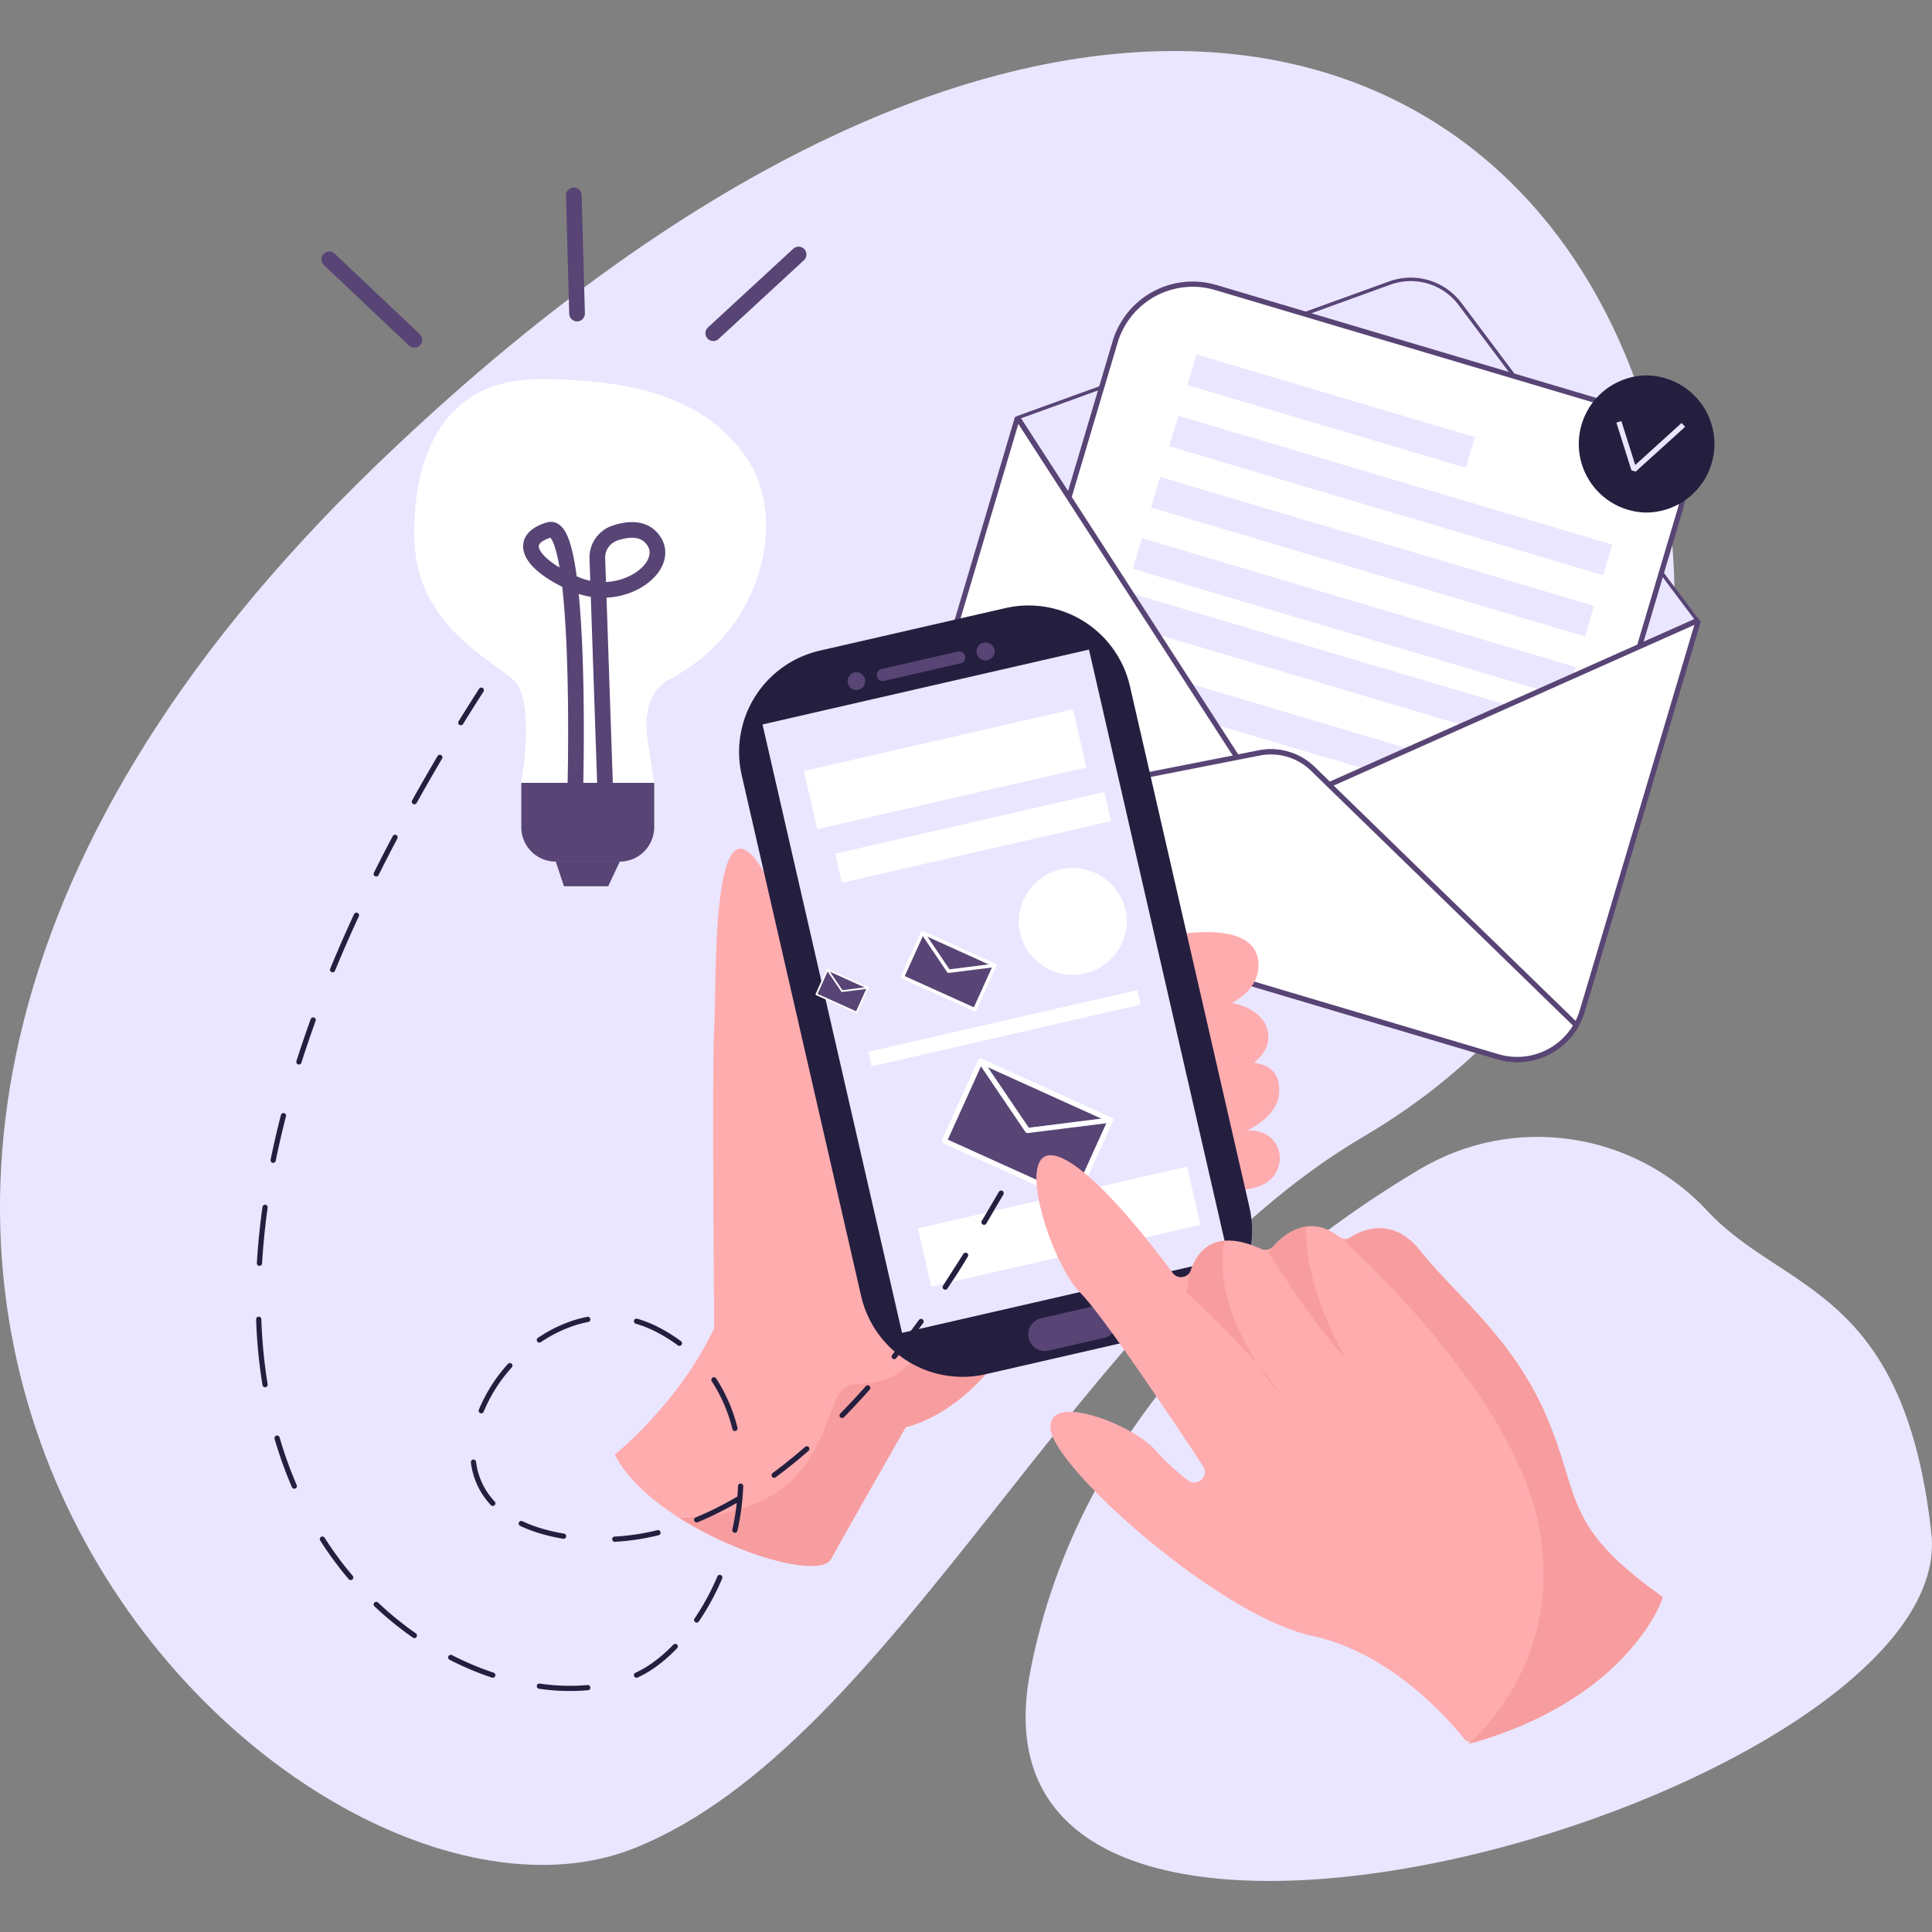
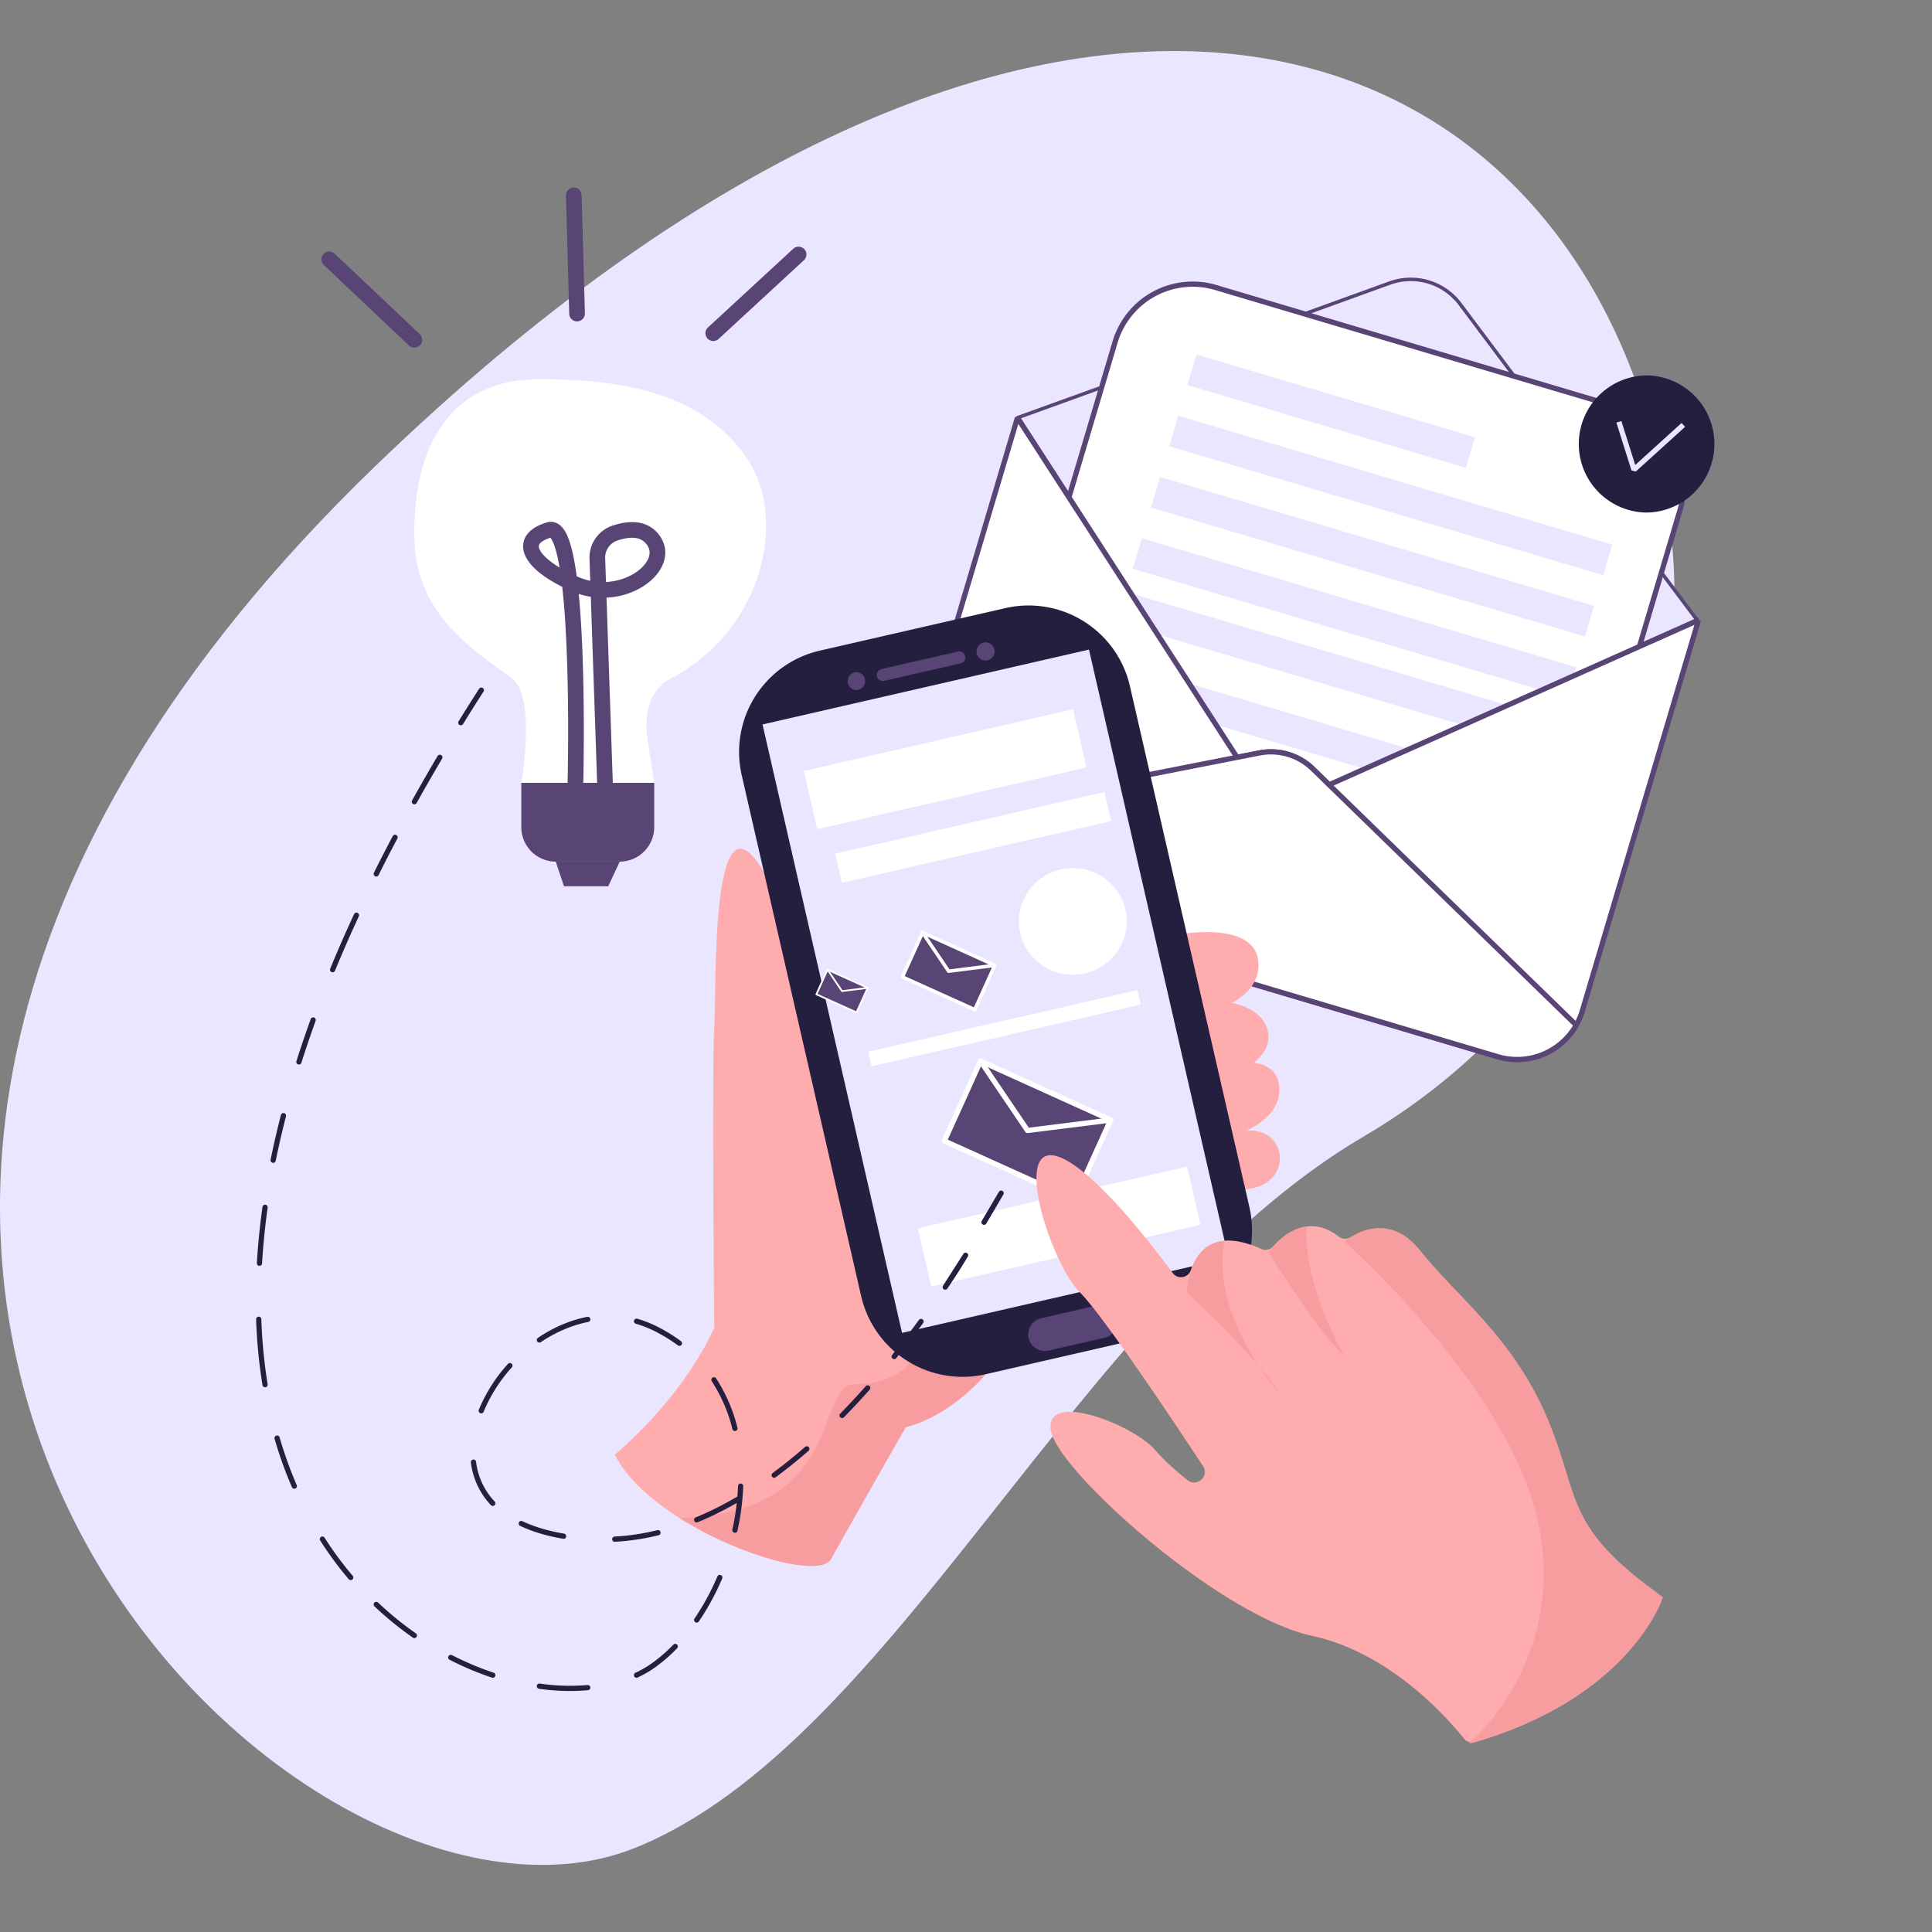
<svg xmlns="http://www.w3.org/2000/svg" stroke-width=".5" stroke-linejoin="bevel" fill-rule="evenodd" version="1.1" overflow="visible" width="148" height="148" viewBox="0 0 111 111">
  <rect x="0" y="0" width="111" height="111" fill="#808080" stroke="none" />
  <g id="Document" fill="none" stroke="#000" font-family="Times New Roman" font-size="16" transform="scale(1 -1)">
    <g id="Spread" transform="translate(0 -111)">
      <g id="Layer 1" stroke-miterlimit="79.8">
        <g id="Group" fill="#eae6ff" stroke-linejoin="miter" stroke="none" stroke-width=".1" marker-start="none" marker-end="none">
          <path d="M95.091 85.486c3.977-15.479-2.943-31.698-16.734-39.776C61.878 36.056 51.47 10.858 36.474 4.827 16.791-3.086-25.837 38.509 21.602 84.259c36.853 35.534 66.777 27.352 73.489 1.227z" />
-           <path d="M98.1 41.424c-4.268 4.591-11.154 5.599-16.546 2.392-8.299-4.935-19.523-14.142-22.364-28.854-4.653-24.083 53.412-7.017 51.776 7.922-1.56 14.217-8.498 13.84-12.866 18.54z" />
        </g>
        <g id="Group_1">
          <path d="M58.456 86.999l21.394 7.74a3.54 3.54 0 004.037-1.208l13.599-18.133-4.19-9.949-36.312 16.233 1.472 5.317z" fill="#eae6ff" stroke="#584475" stroke-width=".2" stroke-linejoin="miter" marker-start="none" marker-end="none" />
          <path d="M71.072 67.488L58.456 86.999M97.584 75.368l-21.223-9.455" fill="none" stroke="#584475" stroke-linejoin="miter" stroke-width=".3" />
          <path d="M85.71 61.652L62.173 68.65a4.654 4.654 0 00-3.136 5.785l5.028 16.911a4.653 4.653 0 005.787 3.135l23.537-6.998a4.653 4.653 0 003.134-5.786l-5.027-16.908a4.655 4.655 0 00-5.786-3.137z" stroke="#584475" stroke-linejoin="miter" fill="#fff" stroke-width=".3" marker-start="none" marker-end="none" />
          <path d="M90.015 70.912l-24.932 7.41.523 1.755 24.932-7.406-.523-1.759zM88.074 68.14l-23.908 7.103.522 1.755 23.907-7.1-.521-1.758zM81.784 65.818l-18.761 5.577.521 1.756 18.763-5.575-.523-1.758z" stroke-linejoin="miter" stroke="none" fill="#eae6ff" stroke-width=".1" marker-start="none" marker-end="none" />
          <path d="M97.584 75.368l-6.673-22.44a3.91 3.91 0 00-4.866-2.637l-31.621 9.4a3.91 3.91 0 00-2.637 4.868l6.669 22.44 12.616-19.511 1.282.251a3.452 3.452 0 003.071-.911l.936-.915 21.223 9.455z" stroke="#584475" stroke-linejoin="miter" fill="#fff" stroke-width=".3" marker-start="none" marker-end="none" />
          <path d="M90.56 52.102a3.91 3.91 0 00-4.515-1.811l-31.621 9.4a3.91 3.91 0 00-2.792 3.979l19.44 3.818 1.282.251a3.452 3.452 0 003.071-.911l.936-.915L90.56 52.102z" stroke-width=".3" stroke="#584475" fill="#fff" stroke-linejoin="miter" marker-start="none" marker-end="none" />
          <path d="M84.216 84.124l-15.997 4.754.523 1.756 15.996-4.751-.522-1.759zM92.107 77.952l-24.931 7.41.521 1.754 24.931-7.407-.521-1.757zM91.062 74.432l-24.933 7.41.522 1.754 24.933-7.407-.522-1.757z" stroke-linejoin="miter" stroke="none" fill="#eae6ff" stroke-width=".1" marker-start="none" marker-end="none" />
          <path d="M56.624 32.043s-1.881-2.33-4.593-3.045c0 0-3.429-5.996-4.286-7.569-.585-1.074-5.18.124-8.711 2.358-1.629 1.033-3.035 2.287-3.712 3.64 0 0 3.713 2.981 5.714 7.275 0 0-.146 14.857 0 17.284.14 2.429-.222 14.182 2.855 8.905 2.617-4.482 9.99-22.202 12.139-27.404.38-.914.594-1.444.594-1.444zM67.449 57.27s4.857.998 4.857-1.714c0-2.711-4.857-3.158-4.857-3.158v4.872z" stroke="none" fill="#ffacaf" stroke-width=".1" stroke-linejoin="miter" marker-start="none" marker-end="none" />
          <path d="M69.877 48.846s2.999.856 2.999 2.57-2.488 2.621-5.598 1.741c-3.112-.885 2.599-4.311 2.599-4.311z" stroke="none" fill="#ffacaf" stroke-width=".1" stroke-linejoin="miter" marker-start="none" marker-end="none" />
          <path d="M69.877 45.42s4.141.854 3.57 3.426c-.571 2.57-6.765 0-6.765 0l3.195-3.426z" stroke="none" fill="#ffacaf" stroke-width=".1" stroke-linejoin="miter" marker-start="none" marker-end="none" />
          <path d="M70.093 42.706s2.965-.57 3.409 1.427c.252 1.133-.912 2.856-3.625 1.287-2.71-1.57.216-2.714.216-2.714z" stroke="none" fill="#ffacaf" stroke-width=".1" stroke-linejoin="miter" marker-start="none" marker-end="none" />
          <path d="M56.624 32.043s-1.881-2.33-4.593-3.045c0 0-3.429-5.996-4.286-7.569-.585-1.074-5.18.124-8.711 2.358 9.706.281 7.724 7.685 10.073 7.685 2.351 0 3.172 1.245 3.172 1.245l3.751.77c.38-.914.594-1.444.594-1.444z" stroke="none" fill="#f79d9f" stroke-width=".1" stroke-linejoin="miter" marker-start="none" marker-end="none" />
          <path d="M67.294 34.491l-10.659-2.444a5.978 5.978 0 00-7.159 4.488l-6.861 29.923a5.974 5.974 0 004.487 7.161l10.657 2.442a5.973 5.973 0 007.16-4.485l6.863-29.924a5.974 5.974 0 00-4.488-7.161z" stroke-linejoin="miter" stroke="none" stroke-width=".1" fill="#241f3f" marker-start="none" marker-end="none" />
          <path d="M70.582 38.724l-18.757-4.301-8.016 34.955 18.756 4.301 8.017-34.955z" stroke-linejoin="miter" stroke="none" stroke-width=".1" fill="#eae6ff" marker-start="none" marker-end="none" />
          <path d="M55.189 72.89l-4.391-1.01a.348.348 0 00-.416.262.351.351 0 00.261.417l4.394 1.006a.346.346 0 00.414-.261.343.343 0 00-.262-.414zM63.454 34.14l-3.21-.735a.951.951 0 00-1.143.715.955.955 0 00.717 1.142l3.213.737a.952.952 0 001.14-.715.951.951 0 00-.717-1.144zM57.142 73.572a.519.519 0 11-1.038.002.519.519 0 011.038-.002zM49.708 71.867a.52.52 0 01-.518.52.52.52 0 010-1.038.52.52 0 01.518.518z" stroke-linejoin="miter" stroke="none" stroke-width=".1" fill="#584475" marker-start="none" marker-end="none" />
          <path d="M61.733 42.067l-7.477 3.382 2.077 4.589 7.476-3.384-2.076-4.587z" stroke-linejoin="round" stroke-linecap="round" stroke="#fff" stroke-width=".3" fill="#584475" marker-start="none" marker-end="none" />
          <path d="M56.335 50.036l2.7-3.986 4.778.599" fill="none" stroke-linejoin="round" stroke-linecap="round" stroke="#fff" stroke-width=".3" />
          <path d="M68.966 40.631l-15.464-3.547-.764 3.344 15.465 3.547.763-3.344z" stroke="none" fill="#fff" stroke-width=".1" stroke-linejoin="miter" marker-start="none" marker-end="none" />
          <path d="M95.354 18.775c-.648-1.41-3.171-5.684-10.599-7.861a.608.608 0 00-.648.203c-.9 1.127-4.203 4.92-8.725 5.899-5.331 1.154-14.656 9.504-15.009 11.812-.356 2.311 4.715.325 5.976-1.116.596-.68 1.264-1.27 1.892-1.758.542-.417 1.253.243.877.814-2.127 3.224-5.822 8.73-7.061 9.966-1.776 1.776-4.202 9.468-.797 7.606 1.965-1.077 4.752-4.633 6.114-6.474.289-.393.892-.291 1.053.172.258.757.802 1.582 1.931 1.677.548.049 1.236-.08 2.099-.469a.604.604 0 01.699.149c.358.399 1.04 1.019 1.904 1.137.553.077 1.183-.053 1.852-.574a.596.596 0 01.69-.037c.723.453 2.439 1.177 3.995-.787 2.044-2.578 5.329-4.976 7.285-9.593 1.907-4.514.935-6.144 6.275-10.025a.604.604 0 00.197-.741z" stroke="none" fill="#ffacaf" stroke-width=".1" stroke-linejoin="miter" marker-start="none" marker-end="none" />
          <path d="M56.003 52.994l-4.154 1.876 1.154 2.55 4.152-1.879-1.152-2.547z" stroke-linejoin="round" stroke-linecap="round" stroke="#fff" stroke-width=".2" fill="#584475" marker-start="none" marker-end="none" />
          <path d="M53.004 57.42l1.498-2.219 2.655.335" fill="none" stroke-linejoin="round" stroke-linecap="round" stroke="#fff" stroke-width=".2" />
          <path d="M49.213 52.832l-2.309 1.041.639 1.415 2.309-1.043-.639-1.413z" stroke-linejoin="round" stroke-linecap="round" stroke="#fff" stroke-width=".1" fill="#584475" marker-start="none" marker-end="none" />
          <path d="M47.544 55.286l.834-1.229 1.475.187" fill="none" stroke-linejoin="round" stroke-linecap="round" stroke="#fff" stroke-width=".1" />
          <path d="M65.539 53.285l-15.464-3.548-.189.835 15.464 3.545.189-.832z" stroke="none" fill="#fff" stroke-width=".1" stroke-linejoin="miter" marker-start="none" marker-end="none" />
          <path d="M98.499 85.492a3.943 3.943 0 01-3.94 3.94 3.941 3.941 0 010-7.88 3.941 3.941 0 013.94 3.94z" stroke-linejoin="miter" fill="#241f3f" stroke="none" stroke-width=".1" marker-start="none" marker-end="none" />
          <path d="M93.01 86.765l.867-2.748 2.837 2.571" stroke-linejoin="miter" fill="#241f3f" stroke="#eae6ff" stroke-width=".3" />
          <path d="M95.543 19.237s-1.864-5.86-11.19-8.438c0 0 5.506 4.46 4.1 12.331-1.405 7.871-11.207 16.533-11.207 16.533s2.311 2.047 4.353-.529c2.042-2.578 5.331-4.976 7.284-9.593 1.954-4.62.887-6.216 6.66-10.304zM72.313 32.538c-1.667 1.94-4.124 4.196-4.124 4.196s.032 2.8 2.172 2.981c-.555-2.698.839-5.482 1.952-7.177zM73.532 30.912c-.039.046-.582.659-1.219 1.626.513-.594.952-1.162 1.219-1.626zM77.246 33.063c-1.649 1.594-4.37 5.98-4.37 5.98s.885 1.312 2.184 1.489c-.175-3.403 2.186-7.469 2.186-7.469z" stroke="none" fill="#f79d9f" stroke-width=".1" stroke-linejoin="miter" marker-start="none" marker-end="none" />
          <path d="M62.417 66.907L46.952 63.36l-.763 3.344 15.463 3.547.765-3.344zM63.834 63.827L48.37 60.281l-.384 1.671 15.466 3.546.382-1.671zM64.743 58.022a3.106 3.106 0 01-6.212 0 3.107 3.107 0 016.212 0z" stroke="none" fill="#fff" stroke-width=".1" stroke-linejoin="miter" marker-start="none" marker-end="none" />
          <path d="M31.93 61.497l.472-1.415h2.543l.661 1.415H31.93" stroke-linejoin="miter" stroke="none" fill="#584475" stroke-width=".1" />
          <path d="M29.949 66.023s.848 4.811-.471 5.939c-1.319 1.133-5.467 3.205-5.657 7.826-.189 4.619 1.415 9.427 7.167 9.427 5.749 0 9.708-1.225 11.972-4.619 2.261-3.394.943-9.805-4.525-12.634 0 0-1.65-.729-1.223-3.487l.375-2.452h-7.638z" fill="#fff" stroke-linejoin="miter" stroke="none" stroke-width=".1" marker-start="none" marker-end="none" />
          <path d="M34.758 66.023l-.439 12.889a1.486 1.486 0 001.009 1.46c.753.253 1.726.358 2.259-.489.943-1.508-1.886-3.583-4.526-2.452-2.637 1.131-3.395 2.568-1.509 3.123 1.887.554 1.509-14.527 1.509-14.527" fill="none" stroke-linejoin="miter" stroke="#584475" stroke-width=".9" stroke-linecap="round" />
          <path d="M35.606 61.497h-3.675a1.98 1.98 0 00-1.98 1.981v2.545h7.636v-2.545a1.984 1.984 0 00-1.981-1.981z" stroke-linejoin="miter" stroke="none" fill="#584475" stroke-width=".1" marker-start="none" marker-end="none" />
          <path d="M18.918 96.099l4.889-4.623M32.967 99.775l.187-6.79M45.882 96.379l-4.902-4.523" fill="none" stroke-linejoin="miter" stroke="#584475" stroke-width=".9" stroke-linecap="round" />
          <g id="Group_2" stroke-linejoin="round" stroke-linecap="round" stroke="#241f3f" stroke-width=".3" fill="none">
            <path d="M26.476 69.481c.381.614.772 1.238 1.177 1.867M23.807 64.939c.467.837.953 1.687 1.463 2.549M21.617 60.791a89.83 89.83 0 001.079 2.101M19.11 55.288a75.64 75.64 0 001.369 3.127M17.174 49.988c.251.791.524 1.593.818 2.41M15.694 44.34c.171.834.366 1.688.591 2.561M14.907 38.422c.061 1.036.168 2.108.322 3.215M15.229 31.448a29.545 29.545 0 00-.364 3.755M16.909 25.617a23.413 23.413 0 00-.989 2.758M20.149 20.369a19.615 19.615 0 00-1.626 2.204M23.807 17.035a19.109 19.109 0 00-2.19 1.784M28.313 14.757c-.805.267-1.614.608-2.415 1.017M33.766 14.04a11.984 11.984 0 00-2.776.084M38.794 16.406a8.966 8.966 0 00-1.208-1.055 6.223 6.223 0 00-1.015-.594M41.354 20.369a14.24 14.24 0 00-1.327-2.443M42.552 25.617a14.096 14.096 0 00-.33-2.53M41.018 31.725a9.149 9.149 0 001.207-2.792M36.571 35.09c.34-.097.677-.227 1.015-.388a9.191 9.191 0 001.448-.877M30.99 34.013c.848.571 1.792.99 2.778 1.183M27.65 29.949a8.94 8.94 0 001.645 2.591M28.312 24.629a4.171 4.171 0 00-1.109 2.366M32.379 22.741c-.954.16-1.759.409-2.43.727M37.803 22.942a13.167 13.167 0 00-2.481-.373M42.509 24.931a19.103 19.103 0 00-2.482-1.251M46.353 27.758a29.526 29.526 0 00-1.874-1.51M49.853 31.259a44.41 44.41 0 00-1.473-1.581M52.918 35.077a55.74 55.74 0 00-1.542-2.014M55.476 38.881l-1.17-1.831c.61.909.714 1.079 1.17 1.831h0M56.537 40.779l.981 1.67h0" />
          </g>
        </g>
      </g>
    </g>
  </g>
</svg>